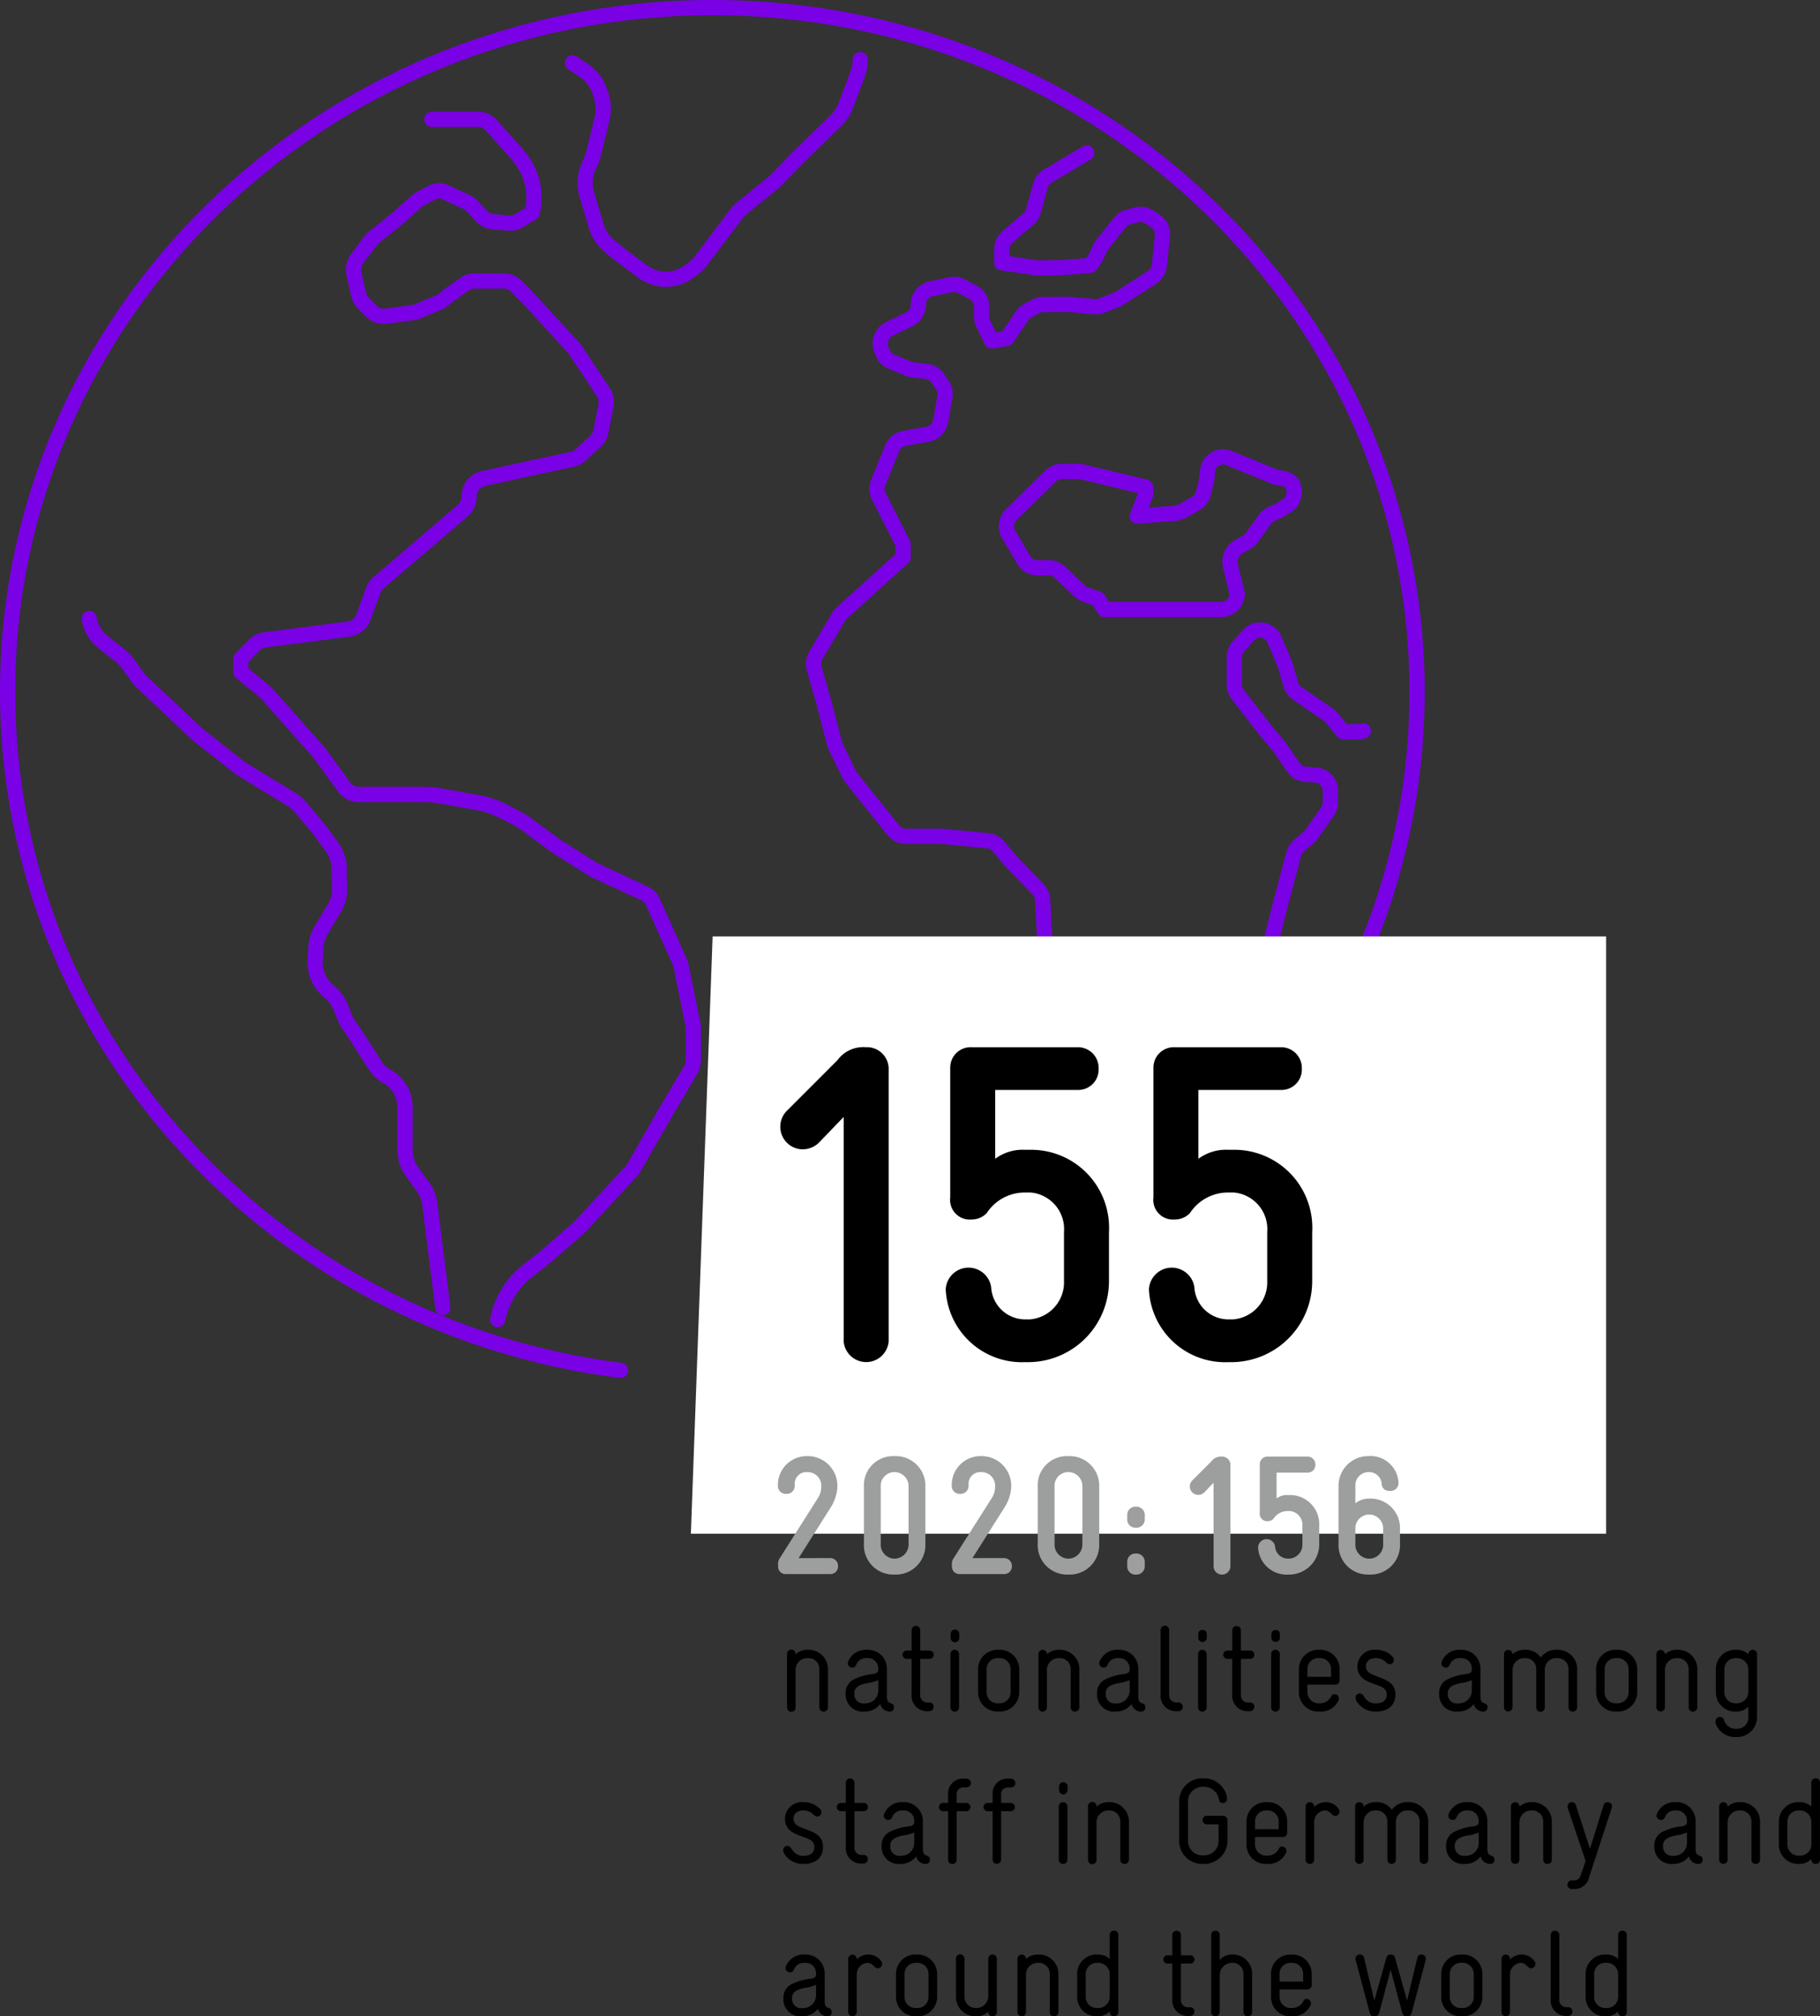
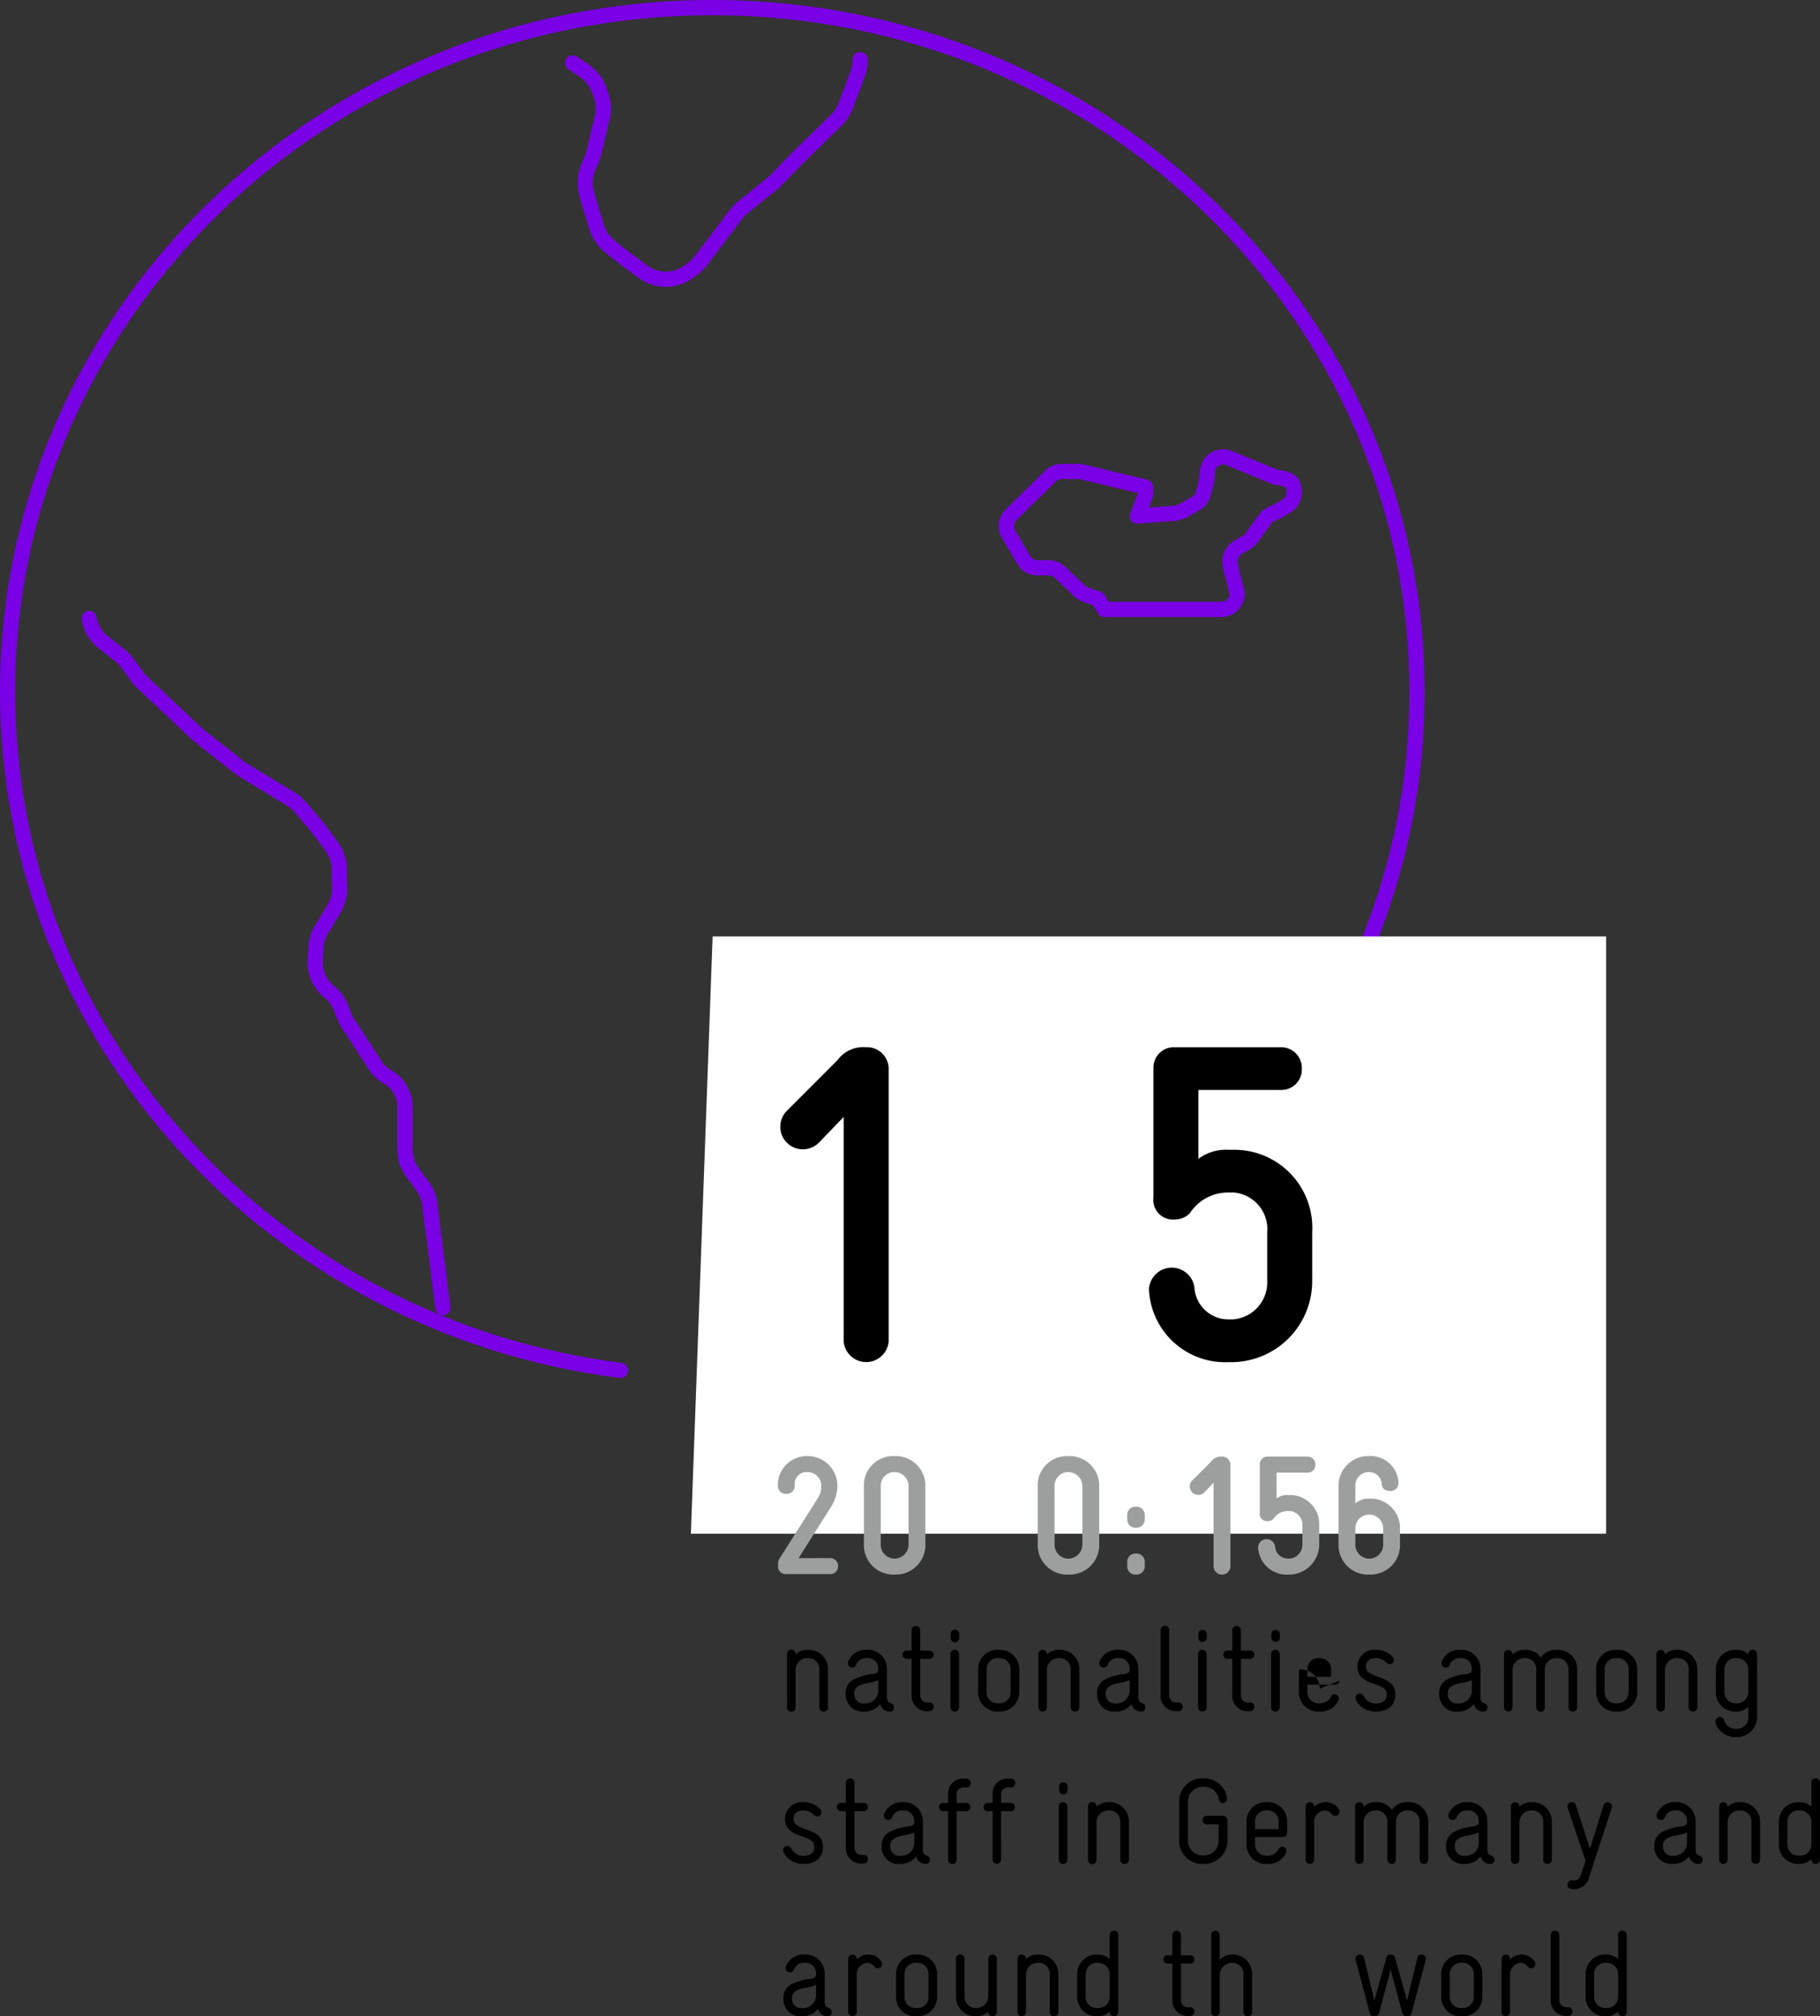
<svg xmlns="http://www.w3.org/2000/svg" viewBox="0 0 119.497 132.329">
  <rect x="0" y="0" width="119.497" height="132.329" fill="#333333" stroke="none" />
  <defs>
    <clipPath id="clip-path" transform="translate(-0 0)">
      <rect width="122.279" height="145.879" style="fill:none" />
    </clipPath>
  </defs>
  <g id="Ebene_2" data-name="Ebene 2">
    <g id="Ebene_1-2" data-name="Ebene 1">
      <g style="clip-path:url(#clip-path)">
        <path d="M46.77.5c25.555,0,46.271,20.105,46.271,44.906s-20.716,44.906-46.271,44.906" transform="translate(-0 0)" style="fill:none;stroke:#7a00e5;stroke-linecap:round;stroke-linejoin:round" />
        <path d="M83.818,31.338l-3.171-1.295a1.021,1.021,0,0,0-1.363.891l-.038.44a1.095,1.095,0,0,1-.027.162l-.207.844a1.048,1.048,0,0,1-.493.66l-.894.512c-.117.035-.298.091-.415.127l-2.54.191.545-1.39a2.831,2.831,0,0,0,0-.513l-4.159-.999a.999.999,0,0,0-.231-.027h-1.133a1.002,1.002,0,0,0-.702.29l-2.594,2.544a1.071,1.071,0,0,0-.167,1.305l.995,1.68a1.013,1.013,0,0,0,.869.503h.793a1.004,1.004,0,0,1,.692.278l1.282,1.22a1.237,1.237,0,0,0,.444.272l.799.28.411.682h7.697a1.034,1.034,0,0,0,1.018-1.049l-.44-1.803a1.127,1.127,0,0,1,.521-1.244l.525-.301a1.202,1.202,0,0,0,.374-.34l.846-1.181a1.025,1.025,0,0,1,.418-.341,5.592,5.592,0,0,0,1.205-.681,1.19,1.19,0,0,0,.22-1.2C84.744,31.357,83.818,31.338,83.818,31.338Z" transform="translate(-0 0)" style="fill:none;stroke:#7a00e5;stroke-linecap:round;stroke-linejoin:round" />
-         <path d="M71.352,10.04l-2.561,1.515a1.056,1.056,0,0,0-.476.628l-.463,1.668a1.053,1.053,0,0,1-.33.522l-1.38,1.187a1.071,1.071,0,0,0-.369.813v.87l2.242.331a.868.868,0,0,0,.153.01,30.91,30.91,0,0,0,3.413-.17,3.628,3.628,0,0,0,.612-1.071,1.103,1.103,0,0,1,.149-.249l1.183-1.489a1.023,1.023,0,0,1,.545-.356l.574-.148a.999.999,0,0,1,.794.13l.41.264a1.068,1.068,0,0,1,.476,1.014l-.206,1.91a1.063,1.063,0,0,1-.476.782l-2.148,1.382a1.05,1.05,0,0,1-.183.093l-1.012.391a1.004,1.004,0,0,1-.454.064l-1.544-.146c-.031-.003-.062-.004-.093-.004h-1.703a1.006,1.006,0,0,0-.459.111l-.545.281a1.032,1.032,0,0,0-.383.339l-1.014,1.493-.997.169-.552-1.14a1.074,1.074,0,0,1-.108-.476c.001-.171.003-.407.004-.631a1.063,1.063,0,0,0-.568-.95l-.783-.403a.997.997,0,0,0-.661-.092l-1.317.272a1.052,1.052,0,0,0-.826,1.038,1.06,1.06,0,0,1-.589.958l-1.324.643a1.073,1.073,0,0,0-.501,1.388l.086.2a1.041,1.041,0,0,0,.557.552l1.144.472a1.007,1.007,0,0,0,.269.07l.897.102a1.019,1.019,0,0,1,.725.438l.307.445a1.08,1.08,0,0,1,.173.809l-.286,1.576a1.044,1.044,0,0,1-.831.848l-1.571.286a1.032,1.032,0,0,0-.767.632l-.923,2.257a1.091,1.091,0,0,0,.036.903l1.601,3.149v.856l-4.031,3.657a1.038,1.038,0,0,0-.199.243l-1.506,2.543a1.087,1.087,0,0,0-.109.849l.701,2.46.637,2.459a1.071,1.071,0,0,0,.073.201l.899,1.849a1.007,1.007,0,0,0,.126.2l2.77,3.459a1.018,1.018,0,0,0,.792.385h2.29c.033,0,.065.001.098.004l3.029.297a1.014,1.014,0,0,1,.677.357l.868,1.025a.604.604,0,0,0,.048.053l1.691,1.742a1.076,1.076,0,0,1,.3.689l.305,5.5a1.007,1.007,0,0,0,.022.165l.799,3.788a1.182,1.182,0,0,1,.018.117l.629,6.309a1.073,1.073,0,0,0,.213.545l1.333,1.75a1.019,1.019,0,0,0,.808.405h2.108a1.007,1.007,0,0,0,.669-.256l.754-.667a1.045,1.045,0,0,0,.202-.242l3.214-5.298a.737.737,0,0,0,.043-.078l3.082-6.186a1.153,1.153,0,0,0,.081-.219l1.298-5.189.911-3.443a1.053,1.053,0,0,1,.334-.535l.649-.556a1.129,1.129,0,0,0,.174-.191l1.056-1.497a1.086,1.086,0,0,0,.196-.623v-.728a1.047,1.047,0,0,0-.948-1.056l-.724-.058a1.017,1.017,0,0,1-.761-.447l-.857-1.259c-.019-.028-.04-.055-.061-.081l-.964-1.159-1.767-2.276a1.079,1.079,0,0,1-.225-.662v-1.777a1.078,1.078,0,0,1,.271-.717l.662-.74a1.012,1.012,0,0,1,1.694.287l.667,1.545q.025.061.045.126l.372,1.28a1.06,1.06,0,0,0,.414.577l2.059,1.416a1.019,1.019,0,0,1,.218.202l.737.908h.986a.996.996,0,0,0,.341-.06" transform="translate(-0 0)" style="fill:none;stroke:#7a00e5;stroke-linecap:round;stroke-linejoin:round" />
        <path d="M56.478,3.917a2.746,2.746,0,0,1-.177.971l-.77,2.043a2.7,2.7,0,0,1-.639.978l-2.56,2.491-1.38,1.424a2.696,2.696,0,0,1-.237.217l-1.948,1.573a2.643,2.643,0,0,0-.447.462l-2.287,3.022a2.652,2.652,0,0,1-.543.536l-.265.194a2.543,2.543,0,0,1-3.034-.009l-1.473-1.096-.693-.565a2.691,2.691,0,0,1-.871-1.31l-.615-2.053a2.752,2.752,0,0,1,.16-1.992l.068-.139a2.721,2.721,0,0,0,.198-.551l.566-2.334a2.765,2.765,0,0,0-.079-1.568l-.094-.263a2.672,2.672,0,0,0-1.031-1.333l-.732-.487" transform="translate(-0 0)" style="fill:none;stroke:#7a00e5;stroke-linecap:round;stroke-linejoin:round" />
        <path d="M5.856,40.59a2.481,2.481,0,0,0,.902,1.54l1.154.915a2.438,2.438,0,0,1,.458.477l.663.913a2.472,2.472,0,0,0,.302.343l3.572,3.361a2.081,2.081,0,0,0,.16.138l2.623,2.068a2.583,2.583,0,0,0,.237.166l3.196,1.944a2.419,2.419,0,0,1,.586.501c.28.331.717.849.908,1.072.266.308.794,1.024,1.183,1.56a2.512,2.512,0,0,1,.476,1.477v.554l.021.615a2.521,2.521,0,0,1-.358,1.392l-.84,1.398a2.511,2.511,0,0,0-.355,1.148l-.049.813a2.504,2.504,0,0,0,.922,2.106,2.454,2.454,0,0,1,.737.986l.307.745a2.469,2.469,0,0,0,.413.675l1.561,2.422a2.225,2.225,0,0,0,.794.743,2.272,2.272,0,0,1,1.16,1.994v2.781a2.525,2.525,0,0,0,.48,1.483l.698.96a2.514,2.514,0,0,1,.426.964l.884,6.971" transform="translate(-0 0)" style="fill:none;stroke:#7a00e5;stroke-linecap:round;stroke-linejoin:round" />
-         <path d="M28.356,7.834H31.4a1.151,1.151,0,0,1,.858.387l1.597,1.781a1.181,1.181,0,0,1,.089.112l.197.244a4.195,4.195,0,0,1,.846,3.386l-.039.212a1.093,1.093,0,0,1-.101.066l-.792.465a1.132,1.132,0,0,1-.684.153l-1.024-.096a1.157,1.157,0,0,1-.737-.366l-.612-.659a1.168,1.168,0,0,0-.468-.307l-1.294-.599a.97.97,0,0,0-.858.021l-.838.436c-.042.029-.109.076-.15.105l-1.259,1.135c-.018.017-.036.032-.055.048l-1.514,1.204a1.193,1.193,0,0,0-.207.213l-.896,1.185a1.235,1.235,0,0,0-.217,1.011l.298,1.328a1.216,1.216,0,0,0,.312.582l.517.531a1.146,1.146,0,0,0,.979.342l1.771-.242a1.093,1.093,0,0,0,.281-.076l1.526-.629.663-.514.913-.644a1.143,1.143,0,0,1,.66-.21h1.926a1.153,1.153,0,0,1,.826.352l.986,1.016,2.758,3.011a1.332,1.332,0,0,1,.114.146l1.829,2.753a1.234,1.234,0,0,1,.182.917l-.325,1.672a1.208,1.208,0,0,1-.37.664l-.97.888a1.158,1.158,0,0,1-.534.277l-5.856,1.272a1.197,1.197,0,0,0-.928,1.179,1.219,1.219,0,0,1-.421.926l-5.532,4.739a1.206,1.206,0,0,0-.347.504l-.639,1.755a1.174,1.174,0,0,1-.949.771l-5.541.715a1.157,1.157,0,0,0-.68.342l-.88.905v.856l1.59,1.309a1.08,1.08,0,0,1,.133.129l3.387,3.823c.025.029.049.058.072.089l1.606,2.208a1.158,1.158,0,0,0,.935.481h4.331a5.657,5.657,0,0,1,.98.086l2.514.445a5.934,5.934,0,0,1,1.669.562l.794.406a5.715,5.715,0,0,1,.788.489l1.843,1.357c.071.052.144.102.219.149l2.147,1.346a3.75,3.75,0,0,0,.403.22l3.078,1.428a1.19,1.19,0,0,1,.581.593l1.754,3.914a1.231,1.231,0,0,1,.083.26l.778,3.849a1.266,1.266,0,0,1,.024.246v2.103a1.234,1.234,0,0,1-.171.628l-1.654,2.791-2.089,3.644a1.287,1.287,0,0,1-.161.219l-3.35,3.617c-.029.03-.059.06-.09.087l-2.108,1.84-1.283,1.012a5.384,5.384,0,0,0-1.934,3.167" transform="translate(-0 0)" style="fill:none;stroke:#7a00e5;stroke-linecap:round;stroke-linejoin:round" />
        <path d="M40.739,89.934C18.034,87.066.5,68.223.5,45.406.5,20.605,21.216.5,46.77.5" transform="translate(-0 0)" style="fill:none;stroke:#7a00e5;stroke-linecap:round;stroke-linejoin:round" />
      </g>
      <polygon points="46.789 61.455 45.361 100.654 105.455 100.654 105.455 61.455 46.789 61.455" style="fill:#fff" />
      <path d="M58.347,88.037a1.482,1.482,0,0,1-2.953,0V73.303L53.858,74.898a1.538,1.538,0,0,1-1.181.531A1.483,1.483,0,0,1,51.674,72.89l3.308-3.308a2.099,2.099,0,0,1,1.859-.856,1.429,1.429,0,0,1,1.506,1.357Z" transform="translate(-0 0)" />
-       <path d="M69.859,80.862a2.41,2.41,0,0,0-2.185-2.599H67.291a2.98,2.98,0,0,0-2.51,1.358,1.373,1.373,0,0,1-1.004.413A1.288,1.288,0,0,1,62.39,78.588V70.055a1.337,1.337,0,0,1,1.388-1.328h7.026a1.362,1.362,0,0,1,1.329,1.417,1.337,1.337,0,0,1-1.329,1.388H65.343v4.518a3.026,3.026,0,0,1,1.948-.591h.384a5.115,5.115,0,0,1,5.137,5.403V84.05a5.314,5.314,0,0,1-5.195,5.345H67.32a5.003,5.003,0,0,1-5.226-4.783,1.501,1.501,0,0,1,2.982-.147,2.24,2.24,0,0,0,2.244,2.125h.296a2.436,2.436,0,0,0,2.243-2.539Z" transform="translate(-0 0)" />
      <path d="M83.202,80.862a2.41,2.41,0,0,0-2.184-2.599h-.384a2.98,2.98,0,0,0-2.51,1.358,1.371,1.371,0,0,1-1.004.413,1.288,1.288,0,0,1-1.388-1.446V70.055A1.337,1.337,0,0,1,77.12,68.727h7.027a1.362,1.362,0,0,1,1.328,1.417,1.337,1.337,0,0,1-1.328,1.388H78.685v4.518a3.031,3.031,0,0,1,1.949-.591h.384a5.117,5.117,0,0,1,5.138,5.403V84.05a5.314,5.314,0,0,1-5.197,5.345h-.295a5.003,5.003,0,0,1-5.227-4.783,1.501,1.501,0,0,1,2.982-.147,2.24,2.24,0,0,0,2.244,2.125h.295a2.435,2.435,0,0,0,2.244-2.539Z" transform="translate(-0 0)" />
      <path d="M54.527,102.255a.51.51,0,0,1,.497.531.5.5,0,0,1-.497.52H51.606a.492.492,0,0,1-.52-.486v-.178a.635.635,0,0,1,.088-.343l2.533-3.993a1.308,1.308,0,0,0,.211-.664v-.044a.889.889,0,0,0-.885-.985h-.066a.76.76,0,0,0-.786.808v.111a.525.525,0,0,1-.564.509.514.514,0,0,1-.543-.509v-.111a1.892,1.892,0,0,1,1.893-1.858h.066a1.948,1.948,0,0,1,1.946,2.036v.044a2.828,2.828,0,0,1-.42,1.261l-2.124,3.353Z" transform="translate(-0 0)" style="fill:#9d9e9e" />
      <path d="M60.759,101.315a1.943,1.943,0,0,1-1.958,2.024h-.144a1.934,1.934,0,0,1-1.935-2.035V97.576a1.916,1.916,0,0,1,1.935-2.014h.144a1.943,1.943,0,0,1,1.958,2.024Zm-2.932-.011a.922.922,0,0,0,.83.984h.144a.929.929,0,0,0,.853-.974V97.587a.929.929,0,0,0-.853-.974h-.144a.901.901,0,0,0-.83.963Z" transform="translate(-0 0)" style="fill:#9d9e9e" />
-       <path d="M65.94,102.255a.511.511,0,0,1,.498.531.501.501,0,0,1-.498.52H63.02a.492.492,0,0,1-.52-.486v-.178a.618.618,0,0,1,.09-.343l2.533-3.993a1.316,1.316,0,0,0,.209-.664v-.044a.889.889,0,0,0-.885-.985H64.38a.761.761,0,0,0-.785.808v.111a.526.526,0,0,1-.564.509.513.513,0,0,1-.541-.509v-.111A1.891,1.891,0,0,1,64.38,95.562h.066a1.949,1.949,0,0,1,1.947,2.036v.044a2.828,2.828,0,0,1-.42,1.261l-2.124,3.353Z" transform="translate(-0 0)" style="fill:#9d9e9e" />
      <path d="M72.172,101.315a1.942,1.942,0,0,1-1.958,2.024h-.145a1.935,1.935,0,0,1-1.935-2.035V97.576a1.916,1.916,0,0,1,1.935-2.014h.145a1.942,1.942,0,0,1,1.958,2.024Zm-2.932-.011a.922.922,0,0,0,.829.984h.145a.928.928,0,0,0,.852-.974V97.587a.928.928,0,0,0-.852-.974h-.145a.901.901,0,0,0-.829.963Z" transform="translate(-0 0)" style="fill:#9d9e9e" />
      <path d="M75.163,99.755a.549.549,0,0,1-.587.509.534.534,0,0,1-.564-.509V99.39a.534.534,0,0,1,.564-.509.549.549,0,0,1,.587.509Zm0,3.075a.549.549,0,0,1-.587.509.534.534,0,0,1-.564-.509v-.365a.534.534,0,0,1,.564-.509.549.549,0,0,1,.587.509Z" transform="translate(-0 0)" style="fill:#9d9e9e" />
      <path d="M80.786,102.831a.555.555,0,0,1-1.106,0V97.31l-.575.598a.577.577,0,0,1-.442.199.555.555,0,0,1-.376-.951l1.238-1.239a.787.787,0,0,1,.697-.321.535.535,0,0,1,.564.509Z" transform="translate(-0 0)" style="fill:#9d9e9e" />
      <path d="M85.513,100.142a.904.904,0,0,0-.819-.974H84.55a1.117,1.117,0,0,0-.94.509.513.513,0,0,1-.376.155.482.482,0,0,1-.52-.542V96.093a.501.501,0,0,1,.52-.498h2.633a.511.511,0,0,1,.498.531.501.501,0,0,1-.498.52H83.819v1.693a1.132,1.132,0,0,1,.731-.222h.143a1.917,1.917,0,0,1,1.925,2.025v1.195a1.991,1.991,0,0,1-1.947,2.002h-.109a1.875,1.875,0,0,1-1.959-1.792.562.562,0,0,1,1.117-.056.84.84,0,0,0,.842.797h.109a.913.913,0,0,0,.842-.951Z" transform="translate(-0 0)" style="fill:#9d9e9e" />
      <path d="M88.989,98.66A1.433,1.433,0,0,1,89.83,98.35h.143a1.934,1.934,0,0,1,1.947,2.024v.94a1.934,1.934,0,0,1-1.947,2.024H89.83a1.934,1.934,0,0,1-1.946-2.024v-3.75a1.954,1.954,0,0,1,1.902-2.003h.066a1.84,1.84,0,0,1,1.969,1.715v.044a.505.505,0,0,1-.575.52.474.474,0,0,1-.53-.487.826.826,0,0,0-.863-.741h-.066a.88.88,0,0,0-.797.952Zm1.826,1.715a.92.92,0,0,0-.842-.974H89.83a.91.91,0,0,0-.841.941v.974a.92.92,0,0,0,.841.974h.143a.92.92,0,0,0,.842-.974Z" transform="translate(-0 0)" style="fill:#9d9e9e" />
      <path d="M51.677,108.539a.28.28,0,0,1,.56,0v.031a1.097,1.097,0,0,1,.768-.296h.071a1.268,1.268,0,0,1,1.288,1.312v2.478a.277.277,0,0,1-.288.265.27.27,0,0,1-.279-.265v-2.502a.717.717,0,0,0-.736-.744h-.064a.772.772,0,0,0-.76.775v2.471a.28.28,0,0,1-.56,0Z" transform="translate(-0 0)" />
      <path d="M58.235,111.376c0,.192.056.344.24.4.191.064.223.168.223.279a.26.26,0,0,1-.272.273h-.031a.636.636,0,0,1-.6-.496,1.275,1.275,0,0,1-.968.496h-.056a1.118,1.118,0,0,1-1.248-1.128v-.072a.982.982,0,0,1,.496-.887,3.657,3.657,0,0,1,1.335-.384c.256-.049.311-.145.311-.28v-.064a.676.676,0,0,0-.695-.696h-.048a.704.704,0,0,0-.712.456.259.259,0,0,1-.248.168.29.29,0,0,1-.295-.272.471.471,0,0,1,.039-.16,1.243,1.243,0,0,1,1.216-.736h.048a1.242,1.242,0,0,1,1.264,1.224Zm-.568-1.111a2.748,2.748,0,0,1-.711.192c-.448.088-.863.231-.863.663v.04a.599.599,0,0,0,.68.632h.056a.846.846,0,0,0,.839-.848Z" transform="translate(-0 0)" />
      <path d="M60.42,111.217a.47.47,0,0,0,.487.52H61.02a.258.258,0,0,1,.28.272.281.281,0,0,1-.28.296h-.112a1.008,1.008,0,0,1-1.055-1.079v-2.359h-.336a.272.272,0,0,1,0-.543h.336v-1.351a.284.284,0,0,1,.567,0v1.351h.632a.272.272,0,0,1,0,.543H60.42Z" transform="translate(-0 0)" />
      <path d="M62.404,108.539a.284.284,0,0,1,.567,0v3.525a.284.284,0,0,1-.567,0Zm.016-1.312a.28.28,0,0,1,.56,0v.272a.28.28,0,0,1-.56,0Z" transform="translate(-0 0)" />
      <path d="M65.603,108.274a1.275,1.275,0,0,1,1.319,1.288v1.478a1.275,1.275,0,0,1-1.319,1.288h-.071a1.268,1.268,0,0,1-1.312-1.288v-1.478a1.268,1.268,0,0,1,1.312-1.288Zm-.071.544a.725.725,0,0,0-.752.744v1.478a.72.72,0,0,0,.752.744h.071a.721.721,0,0,0,.752-.744v-1.478a.725.725,0,0,0-.752-.744Z" transform="translate(-0 0)" />
      <path d="M68.181,108.539a.28.28,0,0,1,.559,0v.031a1.098,1.098,0,0,1,.768-.296h.072a1.268,1.268,0,0,1,1.287,1.312v2.478a.277.277,0,0,1-.287.265.27.27,0,0,1-.28-.265v-2.502a.716.716,0,0,0-.735-.744H69.499a.772.772,0,0,0-.76.775v2.471a.28.28,0,0,1-.559,0Z" transform="translate(-0 0)" />
      <path d="M74.738,111.376c0,.192.056.344.24.4.192.064.224.168.224.279a.26.26,0,0,1-.272.273h-.032a.636.636,0,0,1-.6-.496,1.275,1.275,0,0,1-.968.496h-.056a1.118,1.118,0,0,1-1.247-1.128v-.072a.98.98,0,0,1,.496-.887,3.644,3.644,0,0,1,1.334-.384c.256-.049.312-.145.312-.28v-.064a.677.677,0,0,0-.695-.696h-.049a.701.701,0,0,0-.711.456.26.26,0,0,1-.248.168.29.29,0,0,1-.296-.272.471.471,0,0,1,.04-.16,1.242,1.242,0,0,1,1.215-.736h.049a1.242,1.242,0,0,1,1.263,1.224Zm-.567-1.111a2.746,2.746,0,0,1-.712.192c-.447.088-.863.231-.863.663v.04a.599.599,0,0,0,.68.632h.056a.846.846,0,0,0,.84-.848Z" transform="translate(-0 0)" />
      <path d="M76.204,106.971a.28.28,0,0,1,.56,0v4.246a.469.469,0,0,0,.487.512h.104a.288.288,0,1,1,0,.575h-.112a1,1,0,0,1-1.039-1.079Z" transform="translate(-0 0)" />
      <path d="M78.66,108.539a.284.284,0,0,1,.567,0v3.525a.284.284,0,0,1-.567,0Zm.016-1.312a.28.28,0,0,1,.559,0v.272a.28.28,0,0,1-.559,0Z" transform="translate(-0 0)" />
      <path d="M81.476,111.217a.47.47,0,0,0,.487.52h.112a.257.257,0,0,1,.279.272.281.281,0,0,1-.279.296h-.112a1.009,1.009,0,0,1-1.056-1.079v-2.359h-.336a.272.272,0,0,1,0-.543h.336v-1.351a.285.285,0,0,1,.568,0v1.351h.631a.272.272,0,0,1,0,.543h-.631Z" transform="translate(-0 0)" />
      <path d="M83.46,108.539a.284.284,0,0,1,.567,0v3.525a.284.284,0,0,1-.567,0Zm.016-1.312a.281.281,0,0,1,.56,0v.272a.281.281,0,0,1-.56,0Z" transform="translate(-0 0)" />
-       <path d="M87.954,110.297a.277.277,0,0,1-.287.264H85.843v.48a.733.733,0,0,0,.767.744h.065a.824.824,0,0,0,.744-.48.219.219,0,0,1,.207-.12.287.287,0,0,1,.28.272.378.378,0,0,1-.04.168,1.261,1.261,0,0,1-1.191.704h-.08a1.262,1.262,0,0,1-1.31-1.288v-1.478a1.261,1.261,0,0,1,1.303-1.288h.048a1.26,1.26,0,0,1,1.319,1.264Zm-.56-.735a.722.722,0,0,0-.76-.744h-.032a.718.718,0,0,0-.76.744v.487h1.552Z" transform="translate(-0 0)" />
+       <path d="M87.954,110.297a.277.277,0,0,1-.287.264H85.843v.48a.733.733,0,0,0,.767.744h.065a.824.824,0,0,0,.744-.48.219.219,0,0,1,.207-.12.287.287,0,0,1,.28.272.378.378,0,0,1-.04.168,1.261,1.261,0,0,1-1.191.704h-.08a1.262,1.262,0,0,1-1.31-1.288v-1.478h.048a1.26,1.26,0,0,1,1.319,1.264Zm-.56-.735a.722.722,0,0,0-.76-.744h-.032a.718.718,0,0,0-.76.744v.487h1.552Z" transform="translate(-0 0)" />
      <path d="M90.53,110.065c.608.225,1.088.448,1.088,1.152,0,.751-.552,1.111-1.271,1.111a1.438,1.438,0,0,1-1.223-.6.532.532,0,0,1-.12-.32.268.268,0,0,1,.272-.264c.168,0,.248.136.328.264a.829.829,0,0,0,.751.384c.44,0,.696-.216.696-.575,0-.385-.296-.512-.743-.672-.545-.192-1.184-.4-1.184-1.184a1.11,1.11,0,0,1,1.215-1.088,1.449,1.449,0,0,1,1.056.416.339.339,0,0,1,.12.248.265.265,0,0,1-.264.28.362.362,0,0,1-.24-.112.92.92,0,0,0-.68-.288c-.408,0-.647.224-.647.544C89.684,109.761,90.052,109.889,90.53,110.065Z" transform="translate(-0 0)" />
      <path d="M97.202,111.376c0,.192.057.344.24.4.191.064.224.168.224.279a.261.261,0,0,1-.272.273h-.032a.637.637,0,0,1-.6-.496,1.272,1.272,0,0,1-.968.496h-.056a1.119,1.119,0,0,1-1.248-1.128v-.072a.984.984,0,0,1,.496-.887,3.657,3.657,0,0,1,1.336-.384c.256-.049.312-.145.312-.28v-.064a.677.677,0,0,0-.696-.696h-.047a.703.703,0,0,0-.712.456.26.26,0,0,1-.248.168.291.291,0,0,1-.296-.272.449.449,0,0,1,.04-.16,1.242,1.242,0,0,1,1.216-.736h.047a1.241,1.241,0,0,1,1.264,1.224Zm-.567-1.111a2.746,2.746,0,0,1-.712.192c-.447.088-.863.231-.863.663v.04a.599.599,0,0,0,.68.632h.056a.846.846,0,0,0,.84-.848Z" transform="translate(-0 0)" />
      <path d="M99.308,112.064a.281.281,0,0,1-.56,0v-3.525a.281.281,0,0,1,.56,0v.04a1.071,1.071,0,0,1,.768-.305h.071a1.192,1.192,0,0,1,1.016.504,1.206,1.206,0,0,1,1.007-.504h.097a1.268,1.268,0,0,1,1.287,1.312v2.478a.277.277,0,0,1-.288.265.27.27,0,0,1-.279-.265v-2.502a.721.721,0,0,0-.736-.744h-.064a.741.741,0,0,0-.76.744v2.502a.28.28,0,0,1-.56,0v-2.502a.716.716,0,0,0-.735-.744h-.064a.771.771,0,0,0-.759.775Z" transform="translate(-0 0)" />
      <path d="M106.179,108.274a1.274,1.274,0,0,1,1.318,1.288v1.478a1.274,1.274,0,0,1-1.318,1.288h-.072a1.267,1.267,0,0,1-1.31-1.288v-1.478a1.267,1.267,0,0,1,1.31-1.288Zm-.072.544a.725.725,0,0,0-.752.744v1.478a.72.72,0,0,0,.752.744h.072a.72.72,0,0,0,.752-.744v-1.478a.725.725,0,0,0-.752-.744Z" transform="translate(-0 0)" />
      <path d="M108.755,108.539a.281.281,0,0,1,.56,0v.031a1.095,1.095,0,0,1,.768-.296h.071a1.268,1.268,0,0,1,1.288,1.312v2.478a.278.278,0,0,1-.289.265.27.27,0,0,1-.279-.265v-2.502a.716.716,0,0,0-.735-.744h-.065a.771.771,0,0,0-.759.775v2.471a.281.281,0,0,1-.56,0Z" transform="translate(-0 0)" />
      <path d="M112.659,109.562a1.265,1.265,0,0,1,1.303-1.288h.049a1.062,1.062,0,0,1,.783.296.282.282,0,0,1,.279-.296.274.274,0,0,1,.288.273v4.046A1.313,1.313,0,0,1,114.026,114h-.04a1.361,1.361,0,0,1-1.304-.792.658.658,0,0,1-.048-.239.282.282,0,0,1,.304-.288.267.267,0,0,1,.264.224.775.775,0,0,0,.776.552h.048a.736.736,0,0,0,.767-.792v-.663a1.058,1.058,0,0,1-.808.328h-.04a1.267,1.267,0,0,1-1.287-1.288Zm.559,1.478a.727.727,0,0,0,.743.744h.065a.749.749,0,0,0,.767-.767v-1.415a.753.753,0,0,0-.767-.784h-.065a.732.732,0,0,0-.743.744Z" transform="translate(-0 0)" />
      <path d="M52.948,120.065c.607.225,1.087.448,1.087,1.152,0,.751-.552,1.111-1.27,1.111a1.441,1.441,0,0,1-1.225-.6.537.537,0,0,1-.119-.32.267.267,0,0,1,.272-.264c.168,0,.248.136.328.264a.828.828,0,0,0,.752.384c.44,0,.695-.216.695-.575,0-.385-.296-.512-.744-.672-.543-.192-1.184-.4-1.184-1.184a1.111,1.111,0,0,1,1.216-1.088,1.451,1.451,0,0,1,1.056.416.337.337,0,0,1,.119.248.265.265,0,0,1-.264.28.36.36,0,0,1-.239-.112.916.916,0,0,0-.68-.288c-.407,0-.647.224-.647.544C52.101,119.761,52.468,119.889,52.948,120.065Z" transform="translate(-0 0)" />
      <path d="M56.101,121.217a.47.47,0,0,0,.487.52H56.7a.257.257,0,0,1,.279.272.281.281,0,0,1-.279.296h-.112a1.009,1.009,0,0,1-1.056-1.079v-2.359h-.336a.272.272,0,0,1,0-.543h.336v-1.351a.285.285,0,0,1,.568,0v1.351h.631a.272.272,0,0,1,0,.543h-.631Z" transform="translate(-0 0)" />
      <path d="M60.595,121.376c0,.192.057.344.24.4.192.064.224.168.224.279a.261.261,0,0,1-.272.273h-.032a.637.637,0,0,1-.6-.496,1.272,1.272,0,0,1-.968.496h-.056a1.119,1.119,0,0,1-1.248-1.128v-.072a.984.984,0,0,1,.496-.887,3.656,3.656,0,0,1,1.336-.384c.256-.049.311-.145.311-.28v-.064a.677.677,0,0,0-.696-.696h-.047a.703.703,0,0,0-.712.456.26.26,0,0,1-.248.168.291.291,0,0,1-.296-.272.449.449,0,0,1,.04-.16,1.243,1.243,0,0,1,1.216-.736h.047a1.241,1.241,0,0,1,1.264,1.224Zm-.567-1.111a2.744,2.744,0,0,1-.712.192c-.447.088-.863.231-.863.663v.04a.599.599,0,0,0,.68.632h.056a.846.846,0,0,0,.84-.848Z" transform="translate(-0 0)" />
      <path d="M62.812,122.056a.28.28,0,0,1-.56,0v-3.19h-.344a.272.272,0,0,1,0-.543h.344v-.552a.963.963,0,0,1,.999-1.04H63.46a.288.288,0,0,1,0,.576H63.251a.432.432,0,0,0-.44.472v.544H63.46a.272.272,0,0,1,0,.543h-.648Z" transform="translate(-0 0)" />
      <path d="M65.731,122.056a.28.28,0,0,1-.559,0v-3.19h-.344a.272.272,0,0,1,0-.543h.344v-.552a.963.963,0,0,1,.999-1.04h.209a.288.288,0,0,1,0,.576h-.209a.432.432,0,0,0-.44.472v.544H66.38a.272.272,0,0,1,0,.543h-.648Z" transform="translate(-0 0)" />
      <path d="M69.517,118.539a.284.284,0,0,1,.567,0v3.525a.284.284,0,0,1-.567,0Zm.016-1.312a.281.281,0,0,1,.561,0v.272a.281.281,0,0,1-.561,0Z" transform="translate(-0 0)" />
      <path d="M71.436,118.539a.28.28,0,0,1,.56,0v.031a1.096,1.096,0,0,1,.768-.296h.071a1.268,1.268,0,0,1,1.288,1.312v2.478a.277.277,0,0,1-.288.265.27.27,0,0,1-.279-.265v-2.502a.717.717,0,0,0-.736-.744h-.064a.772.772,0,0,0-.76.775v2.471a.28.28,0,0,1-.56,0Z" transform="translate(-0 0)" />
      <path d="M78.972,122.329a1.513,1.513,0,0,1-1.552-1.527v-2.559a1.519,1.519,0,0,1,1.552-1.535h.039a1.532,1.532,0,0,1,1.504,1.055,1.177,1.177,0,0,1,.047.296.256.256,0,0,1-.256.272.252.252,0,0,1-.271-.216.984.984,0,0,0-1.008-.848h-.055a.95.95,0,0,0-.969.983v2.534a.946.946,0,0,0,.969.983h.055a.95.95,0,0,0,.984-.983V119.73h-.775a.28.28,0,0,1,0-.56h1.07a.28.28,0,0,1,.289.279v1.344a1.534,1.534,0,0,1-1.568,1.535Z" transform="translate(-0 0)" />
      <path d="M84.515,120.297a.278.278,0,0,1-.288.264H82.403v.48a.733.733,0,0,0,.768.744h.064a.822.822,0,0,0,.743-.48.221.221,0,0,1,.208-.12.286.286,0,0,1,.279.272.376.376,0,0,1-.039.168,1.263,1.263,0,0,1-1.191.704h-.08a1.263,1.263,0,0,1-1.312-1.288v-1.478a1.261,1.261,0,0,1,1.304-1.288h.047a1.261,1.261,0,0,1,1.32,1.264Zm-.56-.735a.722.722,0,0,0-.76-.744h-.031a.718.718,0,0,0-.76.744v.487h1.551Z" transform="translate(-0 0)" />
      <path d="M85.724,118.539a.281.281,0,0,1,.561,0v.056a1.042,1.042,0,0,1,.719-.32,1.018,1.018,0,0,1,.904.464.29.29,0,0,1,.039.152.283.283,0,0,1-.295.288.198.198,0,0,1-.129-.048c-.168-.137-.279-.312-.551-.312a.758.758,0,0,0-.688.768v2.478a.281.281,0,0,1-.561,0Z" transform="translate(-0 0)" />
      <path d="M89.531,122.064a.28.28,0,0,1-.559,0v-3.525a.28.28,0,0,1,.559,0v.04a1.074,1.074,0,0,1,.768-.305H90.37a1.19,1.19,0,0,1,1.016.504,1.209,1.209,0,0,1,1.008-.504h.096a1.267,1.267,0,0,1,1.287,1.312v2.478a.277.277,0,0,1-.287.265.27.27,0,0,1-.28-.265v-2.502a.721.721,0,0,0-.735-.744h-.064a.742.742,0,0,0-.76.744v2.502a.28.28,0,0,1-.559,0v-2.502a.717.717,0,0,0-.736-.744H90.291a.772.772,0,0,0-.76.775Z" transform="translate(-0 0)" />
      <path d="M97.658,121.376c0,.192.056.344.24.4.192.064.224.168.224.279a.26.26,0,0,1-.272.273h-.032a.636.636,0,0,1-.6-.496,1.274,1.274,0,0,1-.968.496h-.056a1.118,1.118,0,0,1-1.247-1.128v-.072a.98.98,0,0,1,.496-.887,3.645,3.645,0,0,1,1.334-.384c.256-.049.312-.145.312-.28v-.064a.677.677,0,0,0-.695-.696h-.049a.702.702,0,0,0-.711.456.26.26,0,0,1-.248.168.29.29,0,0,1-.296-.272.471.471,0,0,1,.04-.16,1.242,1.242,0,0,1,1.215-.736h.049a1.242,1.242,0,0,1,1.263,1.224Zm-.567-1.111a2.744,2.744,0,0,1-.712.192c-.447.088-.863.231-.863.663v.04a.599.599,0,0,0,.68.632h.056a.846.846,0,0,0,.84-.848Z" transform="translate(-0 0)" />
      <path d="M99.204,118.539a.28.28,0,0,1,.559,0v.031a1.098,1.098,0,0,1,.768-.296h.072a1.268,1.268,0,0,1,1.287,1.312v2.478a.277.277,0,0,1-.287.265.27.27,0,0,1-.28-.265v-2.502a.716.716,0,0,0-.735-.744h-.065a.772.772,0,0,0-.76.775v2.471a.28.28,0,0,1-.559,0Z" transform="translate(-0 0)" />
      <path d="M104.347,123.168a.986.986,0,0,1-.967.808h-.185a.279.279,0,0,1-.28-.279.286.286,0,0,1,.28-.288h.12c.296,0,.399-.096.527-.496l.264-.783-1.175-3.486a.297.297,0,0,1-.009-.096.27.27,0,0,1,.289-.273.26.26,0,0,1,.256.192l.927,2.87.895-2.87a.262.262,0,0,1,.264-.192.279.279,0,0,1,.288.273.498.498,0,0,1-.016.096Z" transform="translate(-0 0)" />
      <path d="M111.33,121.376c0,.192.056.344.239.4.192.064.225.168.225.279a.261.261,0,0,1-.272.273h-.032a.637.637,0,0,1-.6-.496,1.271,1.271,0,0,1-.967.496h-.057a1.118,1.118,0,0,1-1.247-1.128v-.072a.982.982,0,0,1,.496-.887,3.645,3.645,0,0,1,1.335-.384c.256-.049.312-.145.312-.28v-.064a.677.677,0,0,0-.696-.696h-.048a.701.701,0,0,0-.711.456.26.26,0,0,1-.248.168.291.291,0,0,1-.297-.272.449.449,0,0,1,.041-.16,1.242,1.242,0,0,1,1.215-.736h.048a1.242,1.242,0,0,1,1.264,1.224Zm-.567-1.111a2.757,2.757,0,0,1-.712.192c-.448.088-.864.231-.864.663v.04a.599.599,0,0,0,.68.632h.057a.846.846,0,0,0,.84-.848Z" transform="translate(-0 0)" />
      <path d="M112.876,118.539a.28.28,0,0,1,.559,0v.031a1.098,1.098,0,0,1,.767-.296h.072a1.268,1.268,0,0,1,1.287,1.312v2.478a.277.277,0,0,1-.287.265.27.27,0,0,1-.28-.265v-2.502a.716.716,0,0,0-.735-.744h-.065a.772.772,0,0,0-.76.775v2.471a.28.28,0,0,1-.559,0Z" transform="translate(-0 0)" />
      <path d="M116.796,119.562a1.267,1.267,0,0,1,1.326-1.288h.032a1.102,1.102,0,0,1,.776.288v-1.591a.276.276,0,0,1,.287-.264.269.269,0,0,1,.279.264v5.093a.27.27,0,0,1-.279.265.277.277,0,0,1-.287-.265v-.063a1.063,1.063,0,0,1-.801.328h-.047a1.266,1.266,0,0,1-1.287-1.288Zm.559,1.478a.727.727,0,0,0,.76.744h.065a.745.745,0,0,0,.752-.784v-1.399a.754.754,0,0,0-.752-.784h-.065a.731.731,0,0,0-.76.744Z" transform="translate(-0 0)" />
      <path d="M54.147,131.376c0,.192.056.344.24.4.191.064.223.168.223.279a.26.26,0,0,1-.271.273h-.031a.636.636,0,0,1-.6-.496,1.275,1.275,0,0,1-.968.496h-.056a1.118,1.118,0,0,1-1.248-1.128v-.072a.982.982,0,0,1,.496-.887,3.657,3.657,0,0,1,1.335-.384c.256-.049.311-.145.311-.28v-.064a.676.676,0,0,0-.695-.696h-.048a.704.704,0,0,0-.712.456.259.259,0,0,1-.248.168.29.29,0,0,1-.295-.272.471.471,0,0,1,.039-.16,1.243,1.243,0,0,1,1.216-.736h.048a1.242,1.242,0,0,1,1.264,1.224Zm-.568-1.111a2.748,2.748,0,0,1-.711.192c-.448.088-.863.231-.863.663v.04a.599.599,0,0,0,.68.632H52.74a.846.846,0,0,0,.839-.848Z" transform="translate(-0 0)" />
      <path d="M55.692,128.539a.281.281,0,0,1,.56,0v.056a1.043,1.043,0,0,1,.719-.32,1.018,1.018,0,0,1,.904.464.29.29,0,0,1,.039.152.283.283,0,0,1-.295.288.197.197,0,0,1-.129-.048c-.168-.137-.279-.312-.551-.312a.758.758,0,0,0-.688.768v2.478a.281.281,0,0,1-.56,0Z" transform="translate(-0 0)" />
      <path d="M60.212,128.274a1.274,1.274,0,0,1,1.318,1.288v1.478a1.274,1.274,0,0,1-1.318,1.288H60.14a1.267,1.267,0,0,1-1.31-1.288v-1.478A1.267,1.267,0,0,1,60.14,128.274Zm-.072.544a.725.725,0,0,0-.752.744v1.478a.72.72,0,0,0,.752.744h.072a.721.721,0,0,0,.752-.744v-1.478a.725.725,0,0,0-.752-.744Z" transform="translate(-0 0)" />
      <path d="M64.884,132.024a1.06,1.06,0,0,1-.76.305H64.06a1.277,1.277,0,0,1-1.295-1.304v-2.486a.28.28,0,0,1,.56,0v2.479a.741.741,0,0,0,.759.767h.064a.772.772,0,0,0,.736-.784v-2.462a.27.27,0,0,1,.279-.265.277.277,0,0,1,.288.265v3.525a.277.277,0,0,1-.288.265.27.27,0,0,1-.279-.265Z" transform="translate(-0 0)" />
      <path d="M66.805,128.539a.28.28,0,0,1,.559,0v.031a1.095,1.095,0,0,1,.768-.296h.072a1.268,1.268,0,0,1,1.287,1.312v2.478a.278.278,0,0,1-.288.265.271.271,0,0,1-.28-.265v-2.502a.716.716,0,0,0-.735-.744H68.124a.771.771,0,0,0-.76.775v2.471a.28.28,0,0,1-.559,0Z" transform="translate(-0 0)" />
      <path d="M70.725,129.562a1.267,1.267,0,0,1,1.327-1.288h.031a1.099,1.099,0,0,1,.776.288v-1.591a.276.276,0,0,1,.288-.264.269.269,0,0,1,.279.264v5.093a.27.27,0,0,1-.279.265.277.277,0,0,1-.288-.265v-.063a1.061,1.061,0,0,1-.8.328h-.048a1.266,1.266,0,0,1-1.287-1.288Zm.56,1.478a.727.727,0,0,0,.76.744h.064a.745.745,0,0,0,.752-.784v-1.399a.754.754,0,0,0-.752-.784h-.064a.731.731,0,0,0-.76.744Z" transform="translate(-0 0)" />
      <path d="M77.54,131.217a.47.47,0,0,0,.487.519H78.14a.257.257,0,0,1,.279.272.281.281,0,0,1-.279.296h-.112a1.009,1.009,0,0,1-1.056-1.079v-2.359h-.336a.272.272,0,0,1,0-.543h.336v-1.351a.285.285,0,0,1,.568,0v1.351h.631a.272.272,0,0,1,0,.543H77.54Z" transform="translate(-0 0)" />
      <path d="M79.524,126.971a.28.28,0,0,1,.559,0v1.663a1.049,1.049,0,0,1,.768-.36h.033a1.259,1.259,0,0,1,1.326,1.312v2.478a.27.27,0,0,1-.279.265.277.277,0,0,1-.288-.265v-2.486a.717.717,0,0,0-.759-.76h-.033a.812.812,0,0,0-.768.856v2.391a.28.28,0,0,1-.559,0Z" transform="translate(-0 0)" />
-       <path d="M86.122,130.297a.277.277,0,0,1-.287.264H84.012v.48a.733.733,0,0,0,.768.744h.064a.823.823,0,0,0,.744-.479.22.22,0,0,1,.208-.12.288.288,0,0,1,.28.272.365.365,0,0,1-.041.168,1.26,1.26,0,0,1-1.191.704h-.079a1.263,1.263,0,0,1-1.312-1.288v-1.478a1.261,1.261,0,0,1,1.303-1.288h.049a1.259,1.259,0,0,1,1.318,1.264Zm-.559-.735a.722.722,0,0,0-.76-.744h-.032a.718.718,0,0,0-.76.744v.487h1.552Z" transform="translate(-0 0)" />
      <path d="M90.547,132.121a.293.293,0,0,1-.312.208.276.276,0,0,1-.296-.208l-.928-3.486a.253.253,0,0,1-.016-.088.276.276,0,0,1,.296-.273.248.248,0,0,1,.264.192l.68,2.83.791-2.814a.269.269,0,0,1,.28-.208.276.276,0,0,1,.288.208l.791,2.814.68-2.83a.248.248,0,0,1,.264-.192.274.274,0,0,1,.288.273.28.28,0,0,1-.008.088l-.927,3.486a.278.278,0,0,1-.297.208.294.294,0,0,1-.311-.208l-.768-2.854Z" transform="translate(-0 0)" />
      <path d="M96.011,128.274a1.274,1.274,0,0,1,1.319,1.288v1.478a1.274,1.274,0,0,1-1.319,1.288h-.072a1.268,1.268,0,0,1-1.311-1.288v-1.478a1.268,1.268,0,0,1,1.311-1.288Zm-.072.544a.724.724,0,0,0-.751.744v1.478a.72.72,0,0,0,.751.744h.072a.72.72,0,0,0,.752-.744v-1.478a.725.725,0,0,0-.752-.744Z" transform="translate(-0 0)" />
      <path d="M98.588,128.539a.28.28,0,0,1,.559,0v.056a1.043,1.043,0,0,1,.72-.32,1.016,1.016,0,0,1,.903.464.29.29,0,0,1,.04.152.284.284,0,0,1-.296.288.194.194,0,0,1-.128-.048c-.168-.137-.28-.312-.552-.312a.758.758,0,0,0-.688.768v2.478a.28.28,0,0,1-.559,0Z" transform="translate(-0 0)" />
      <path d="M101.819,126.971a.281.281,0,0,1,.561,0v4.246a.468.468,0,0,0,.487.512h.104a.288.288,0,0,1,0,.575h-.112a1,1,0,0,1-1.04-1.079Z" transform="translate(-0 0)" />
      <path d="M104.108,129.562a1.267,1.267,0,0,1,1.326-1.288h.032a1.102,1.102,0,0,1,.776.288v-1.591a.276.276,0,0,1,.287-.264.269.269,0,0,1,.279.264v5.093a.27.27,0,0,1-.279.265.277.277,0,0,1-.287-.265v-.063a1.063,1.063,0,0,1-.801.328h-.047a1.266,1.266,0,0,1-1.287-1.288Zm.559,1.478a.727.727,0,0,0,.76.744h.065a.745.745,0,0,0,.752-.784v-1.399a.754.754,0,0,0-.752-.784h-.065a.731.731,0,0,0-.76.744Z" transform="translate(-0 0)" />
    </g>
  </g>
</svg>